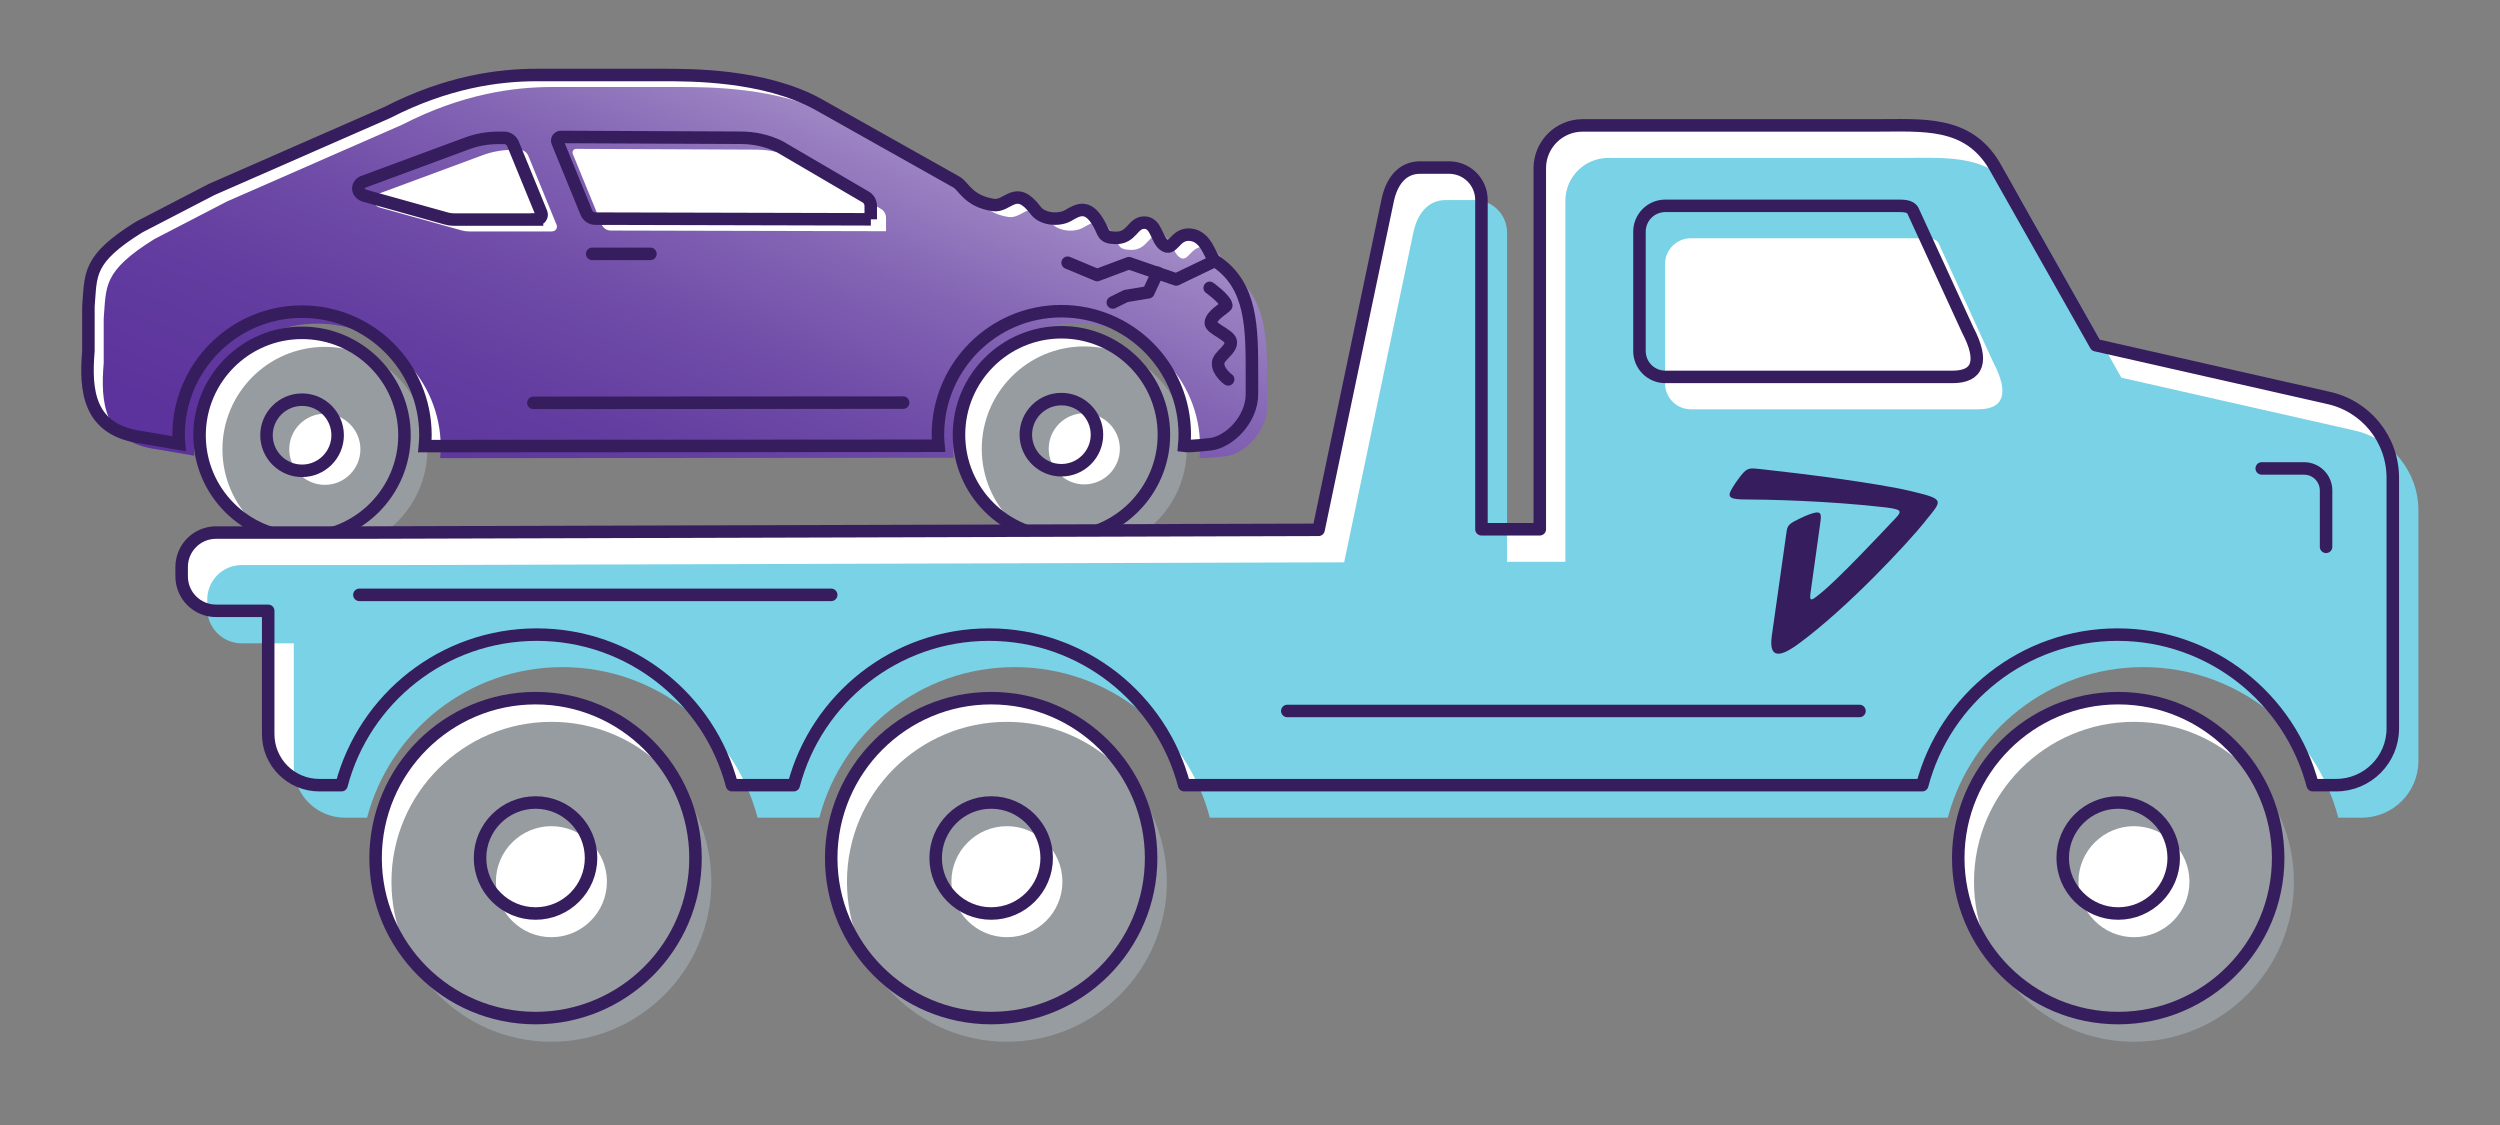
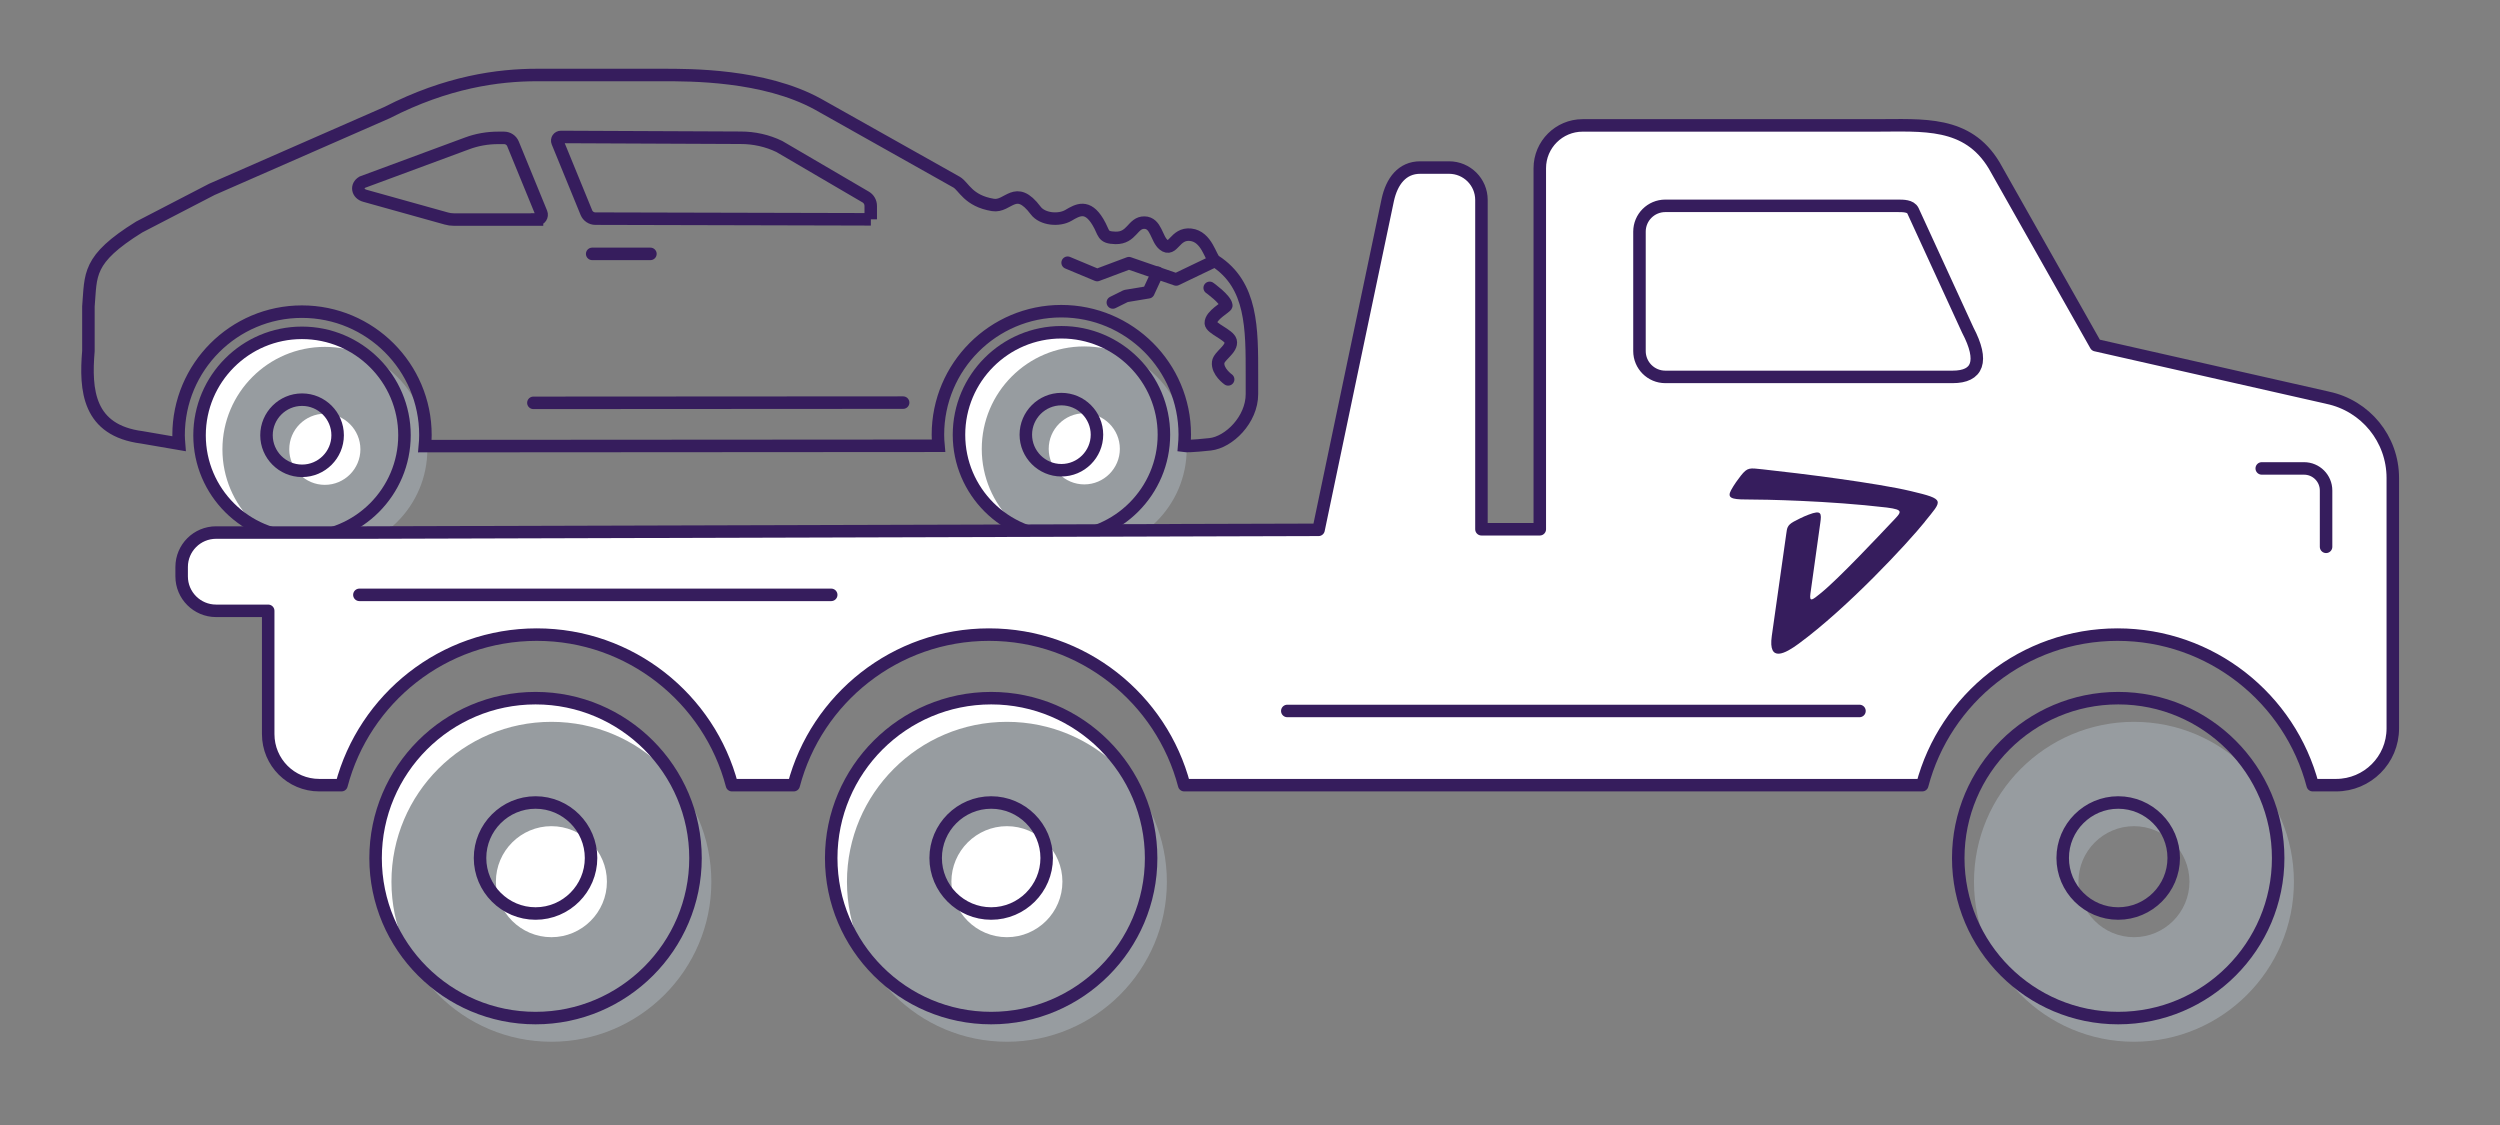
<svg xmlns="http://www.w3.org/2000/svg" width="200" height="90" viewBox="0 0 200 90" fill="none">
  <rect x="0" y="0" width="200" height="90" fill="#808080" stroke="none" />
-   <path d="M95.261 18.778C93.956 18.633 93.865 20.192 93.095 19.585C92.506 19.123 92.506 17.827 91.555 17.809C90.603 17.79 90.576 19.05 89.253 19.032C88.138 19.005 88.374 18.651 87.83 17.754C86.987 16.349 86.226 16.785 85.474 17.229C84.721 17.673 83.389 17.555 82.855 16.839C81.223 14.673 80.67 16.603 79.429 16.395C77.444 16.069 77.109 14.909 76.529 14.573L65.409 8.32C61.095 5.964 55.177 6 52.993 6H42.961C39.843 6 35.756 6.553 30.962 9.009L16.942 15.153L11.133 18.162C6.946 20.763 7.291 21.968 7.073 24.515V28.076C6.81 31.221 7.046 34.438 11.369 34.991L14.323 35.499C14.305 35.272 14.287 35.046 14.287 34.81C14.287 29.363 18.71 24.932 24.156 24.932C29.603 24.932 34.034 29.354 34.034 34.801C34.034 35.1 34.016 35.399 33.989 35.689L75.079 35.662C75.052 35.372 75.034 35.073 75.034 34.774C75.034 29.327 79.456 24.895 84.903 24.895C90.349 24.895 94.781 29.318 94.781 34.765C94.781 35.073 94.763 35.372 94.736 35.671C94.862 35.689 95.297 35.707 96.811 35.544C98.315 35.381 100.155 33.577 100.155 31.529V30.025C100.155 26.282 100.191 22.802 97.201 20.872C96.838 20.636 96.557 18.923 95.252 18.778H95.261Z" fill="white" />
  <path d="M24.156 26.627C19.634 26.627 15.964 30.306 15.964 34.828C15.964 39.35 19.643 43.021 24.165 43.021C28.688 43.021 32.358 39.341 32.358 34.819C32.358 30.297 28.678 26.627 24.156 26.627Z" fill="white" />
  <path d="M84.912 26.581C80.39 26.581 76.719 30.261 76.719 34.783C76.719 39.305 80.399 42.975 84.921 42.975C89.443 42.975 93.113 39.296 93.113 34.774C93.113 30.252 89.434 26.581 84.912 26.581Z" fill="white" />
-   <path d="M96.485 19.739C95.18 19.594 95.089 21.153 94.319 20.546C93.73 20.083 93.73 18.787 92.778 18.769C91.836 18.742 91.799 20.011 90.476 19.993C89.362 19.965 89.597 19.612 89.053 18.715C88.21 17.31 87.449 17.745 86.697 18.189C85.945 18.633 84.613 18.515 84.078 17.8C82.447 15.634 81.894 17.564 80.652 17.355C78.668 17.029 78.332 15.869 77.752 15.534L66.633 9.281C62.319 6.924 56.401 6.961 54.217 6.961H44.185C41.067 6.961 36.98 7.514 32.186 9.97L18.166 16.114L12.357 19.123C8.17 21.724 8.514 22.929 8.297 25.476V29.037C8.034 32.182 8.27 35.399 12.592 35.952L15.547 36.459C15.529 36.233 15.511 36.006 15.511 35.771C15.511 30.324 19.933 25.892 25.38 25.892C30.826 25.892 35.258 30.315 35.258 35.762C35.258 36.061 35.24 36.36 35.213 36.65L76.302 36.623C76.275 36.333 76.257 36.033 76.257 35.734C76.257 30.288 80.68 25.856 86.126 25.856C91.573 25.856 96.004 30.279 96.004 35.725C96.004 36.033 95.986 36.333 95.959 36.632C96.086 36.65 96.521 36.668 98.034 36.505C99.539 36.342 101.378 34.538 101.378 32.49V30.986C101.378 27.243 101.415 23.763 98.424 21.832C98.061 21.597 97.781 19.884 96.476 19.739H96.485ZM44.185 18.515H37.533C37.324 18.515 37.125 18.488 36.934 18.434L30.41 16.612C29.82 16.449 29.703 15.824 30.21 15.525L38.584 12.425C39.381 12.126 40.224 11.981 41.076 11.981H41.547C41.864 11.981 42.145 12.172 42.263 12.462L44.529 17.99C44.629 18.235 44.447 18.506 44.185 18.506V18.515ZM70.892 18.497L48.852 18.443C48.544 18.443 48.254 18.253 48.136 17.963L45.825 12.317C45.743 12.117 45.888 11.909 46.097 11.909L60.479 11.972C61.557 11.972 62.609 12.208 63.569 12.67L70.475 16.712C70.729 16.857 70.883 17.129 70.883 17.428V18.497H70.892Z" fill="url(#paint0_linear_11616_604)" />
  <path d="M25.987 27.75C21.465 27.75 17.794 31.43 17.794 35.952C17.794 40.474 21.474 44.144 25.996 44.144C30.518 44.144 34.188 40.465 34.188 35.943C34.188 31.421 30.509 27.75 25.987 27.75ZM25.987 38.788C24.419 38.788 23.141 37.511 23.141 35.943C23.141 34.375 24.419 33.097 25.987 33.097C27.555 33.097 28.832 34.375 28.832 35.943C28.832 37.511 27.555 38.788 25.987 38.788Z" fill="#979CA0" />
  <path d="M86.733 27.714C82.211 27.714 78.541 31.393 78.541 35.916C78.541 40.438 82.22 44.108 86.742 44.108C91.265 44.108 94.935 40.429 94.935 35.907C94.935 31.384 91.256 27.714 86.733 27.714ZM86.742 38.752C85.175 38.752 83.897 37.474 83.897 35.907C83.897 34.339 85.175 33.061 86.742 33.061C88.31 33.061 89.588 34.339 89.588 35.907C89.588 37.474 88.31 38.752 86.742 38.752Z" fill="#979CA0" />
  <path d="M95.261 18.778C93.956 18.633 93.865 20.192 93.095 19.585C92.506 19.123 92.506 17.827 91.555 17.809C90.603 17.79 90.576 19.05 89.253 19.032C88.138 19.005 88.374 18.651 87.83 17.754C86.987 16.349 86.226 16.785 85.474 17.229C84.721 17.673 83.389 17.555 82.855 16.839C81.223 14.673 80.67 16.603 79.429 16.395C77.444 16.069 77.109 14.909 76.529 14.573L65.409 8.32C61.095 5.964 55.177 6 52.993 6H42.961C39.843 6 35.756 6.553 30.962 9.009L16.942 15.153L11.133 18.162C6.946 20.763 7.291 21.968 7.073 24.515V28.076C6.81 31.221 7.046 34.438 11.369 34.991L14.323 35.499C14.305 35.272 14.287 35.046 14.287 34.81C14.287 29.363 18.71 24.932 24.156 24.932C29.603 24.932 34.034 29.354 34.034 34.801C34.034 35.1 34.016 35.399 33.989 35.689L75.079 35.662C75.052 35.372 75.034 35.073 75.034 34.774C75.034 29.327 79.456 24.895 84.903 24.895C90.349 24.895 94.781 29.318 94.781 34.765C94.781 35.073 94.763 35.372 94.736 35.671C94.862 35.689 95.297 35.707 96.811 35.544C98.315 35.381 100.155 33.577 100.155 31.529V30.025C100.155 26.282 100.191 22.802 97.201 20.872C96.838 20.636 96.557 18.923 95.252 18.778H95.261ZM42.961 17.564H36.309C36.101 17.564 35.901 17.537 35.711 17.482L29.186 15.661C28.597 15.498 28.479 14.872 28.987 14.573L37.36 11.474C38.158 11.175 39.001 11.03 39.853 11.03H40.324C40.641 11.03 40.922 11.22 41.04 11.51L43.305 17.038C43.405 17.283 43.224 17.555 42.961 17.555V17.564ZM69.668 17.546L47.628 17.491C47.32 17.491 47.03 17.301 46.912 17.011L44.601 11.365C44.52 11.166 44.665 10.957 44.873 10.957L59.255 11.021C60.334 11.021 61.385 11.256 62.346 11.719L69.252 15.76C69.505 15.905 69.659 16.177 69.659 16.476V17.546H69.668Z" stroke="#361D5D" stroke-miterlimit="10" />
  <path d="M24.156 26.627C19.634 26.627 15.964 30.306 15.964 34.828C15.964 39.35 19.643 43.021 24.165 43.021C28.688 43.021 32.358 39.341 32.358 34.819C32.358 30.297 28.678 26.627 24.156 26.627ZM24.165 37.665C22.598 37.665 21.32 36.387 21.32 34.819C21.32 33.251 22.598 31.973 24.165 31.973C25.733 31.973 27.011 33.251 27.011 34.819C27.011 36.387 25.733 37.665 24.165 37.665Z" stroke="#361D5D" stroke-miterlimit="10" />
  <path d="M84.912 26.581C80.39 26.581 76.719 30.261 76.719 34.783C76.719 39.305 80.399 42.975 84.921 42.975C89.443 42.975 93.113 39.296 93.113 34.774C93.113 30.252 89.434 26.581 84.912 26.581ZM84.912 37.619C83.344 37.619 82.066 36.342 82.066 34.774C82.066 33.206 83.344 31.928 84.912 31.928C86.48 31.928 87.757 33.206 87.757 34.774C87.757 36.342 86.48 37.619 84.912 37.619Z" stroke="#361D5D" stroke-miterlimit="10" />
  <path d="M96.775 23.029C96.775 23.029 98.034 23.926 98.107 24.433C98.125 24.569 96.847 25.213 96.865 25.847C96.874 26.282 98.315 26.771 98.451 27.279C98.614 27.913 97.518 28.457 97.454 28.983C97.364 29.726 98.252 30.351 98.252 30.351" stroke="#361D5D" stroke-miterlimit="10" stroke-linecap="round" />
  <path d="M72.251 32.209L42.671 32.227" stroke="#361D5D" stroke-miterlimit="10" stroke-linecap="round" />
  <path d="M96.983 20.971L94.092 22.358L90.313 21.053L87.775 22.005L85.41 21.017" stroke="#361D5D" stroke-linecap="round" stroke-linejoin="round" />
  <path d="M92.597 21.814L91.872 23.382L90.068 23.681L89.026 24.198" stroke="#361D5D" stroke-linecap="round" stroke-linejoin="round" />
  <path d="M47.374 20.31H52.033" stroke="#361D5D" stroke-miterlimit="10" stroke-linecap="round" />
  <path d="M186.222 31.819L167.662 27.614L159.533 13.232C157.385 9.661 153.842 10.033 150.081 10.033H126.609C124.724 10.033 123.183 11.564 123.183 13.458V42.341H118.516V15.996C118.516 14.564 117.356 13.404 115.924 13.404H113.613C112.181 13.404 111.347 14.492 111.021 15.996C110.695 17.5 105.484 42.386 105.484 42.386L29.322 42.604H17.287C15.764 42.604 14.532 43.836 14.532 45.359V46.111C14.532 47.633 15.764 48.866 17.287 48.866H21.456V58.726C21.456 60.992 23.286 62.813 25.543 62.813H27.319C29.141 55.889 35.448 50.769 42.943 50.769C50.429 50.769 56.745 55.889 58.558 62.813H63.497C65.319 55.889 71.626 50.769 79.121 50.769C86.616 50.769 92.923 55.889 94.736 62.813H153.778C155.6 55.889 161.908 50.769 169.402 50.769C176.888 50.769 183.205 55.889 185.017 62.813H186.884C189.394 62.813 191.424 60.783 191.424 58.273V38.236C191.424 35.127 189.249 32.454 186.213 31.819H186.222Z" fill="white" />
-   <path d="M169.457 55.853C162.406 55.853 156.66 61.59 156.66 68.65C156.66 75.709 162.397 81.446 169.457 81.446C176.516 81.446 182.253 75.709 182.253 68.65C182.253 61.599 176.516 55.853 169.457 55.853Z" fill="white" />
  <path d="M79.293 55.853C72.243 55.853 66.497 61.59 66.497 68.65C66.497 75.709 72.233 81.446 79.293 81.446C86.353 81.446 92.09 75.709 92.09 68.65C92.09 61.599 86.353 55.853 79.293 55.853Z" fill="white" />
  <path d="M42.844 55.853C35.793 55.853 30.047 61.59 30.047 68.65C30.047 75.709 35.784 81.446 42.844 81.446C49.894 81.446 55.64 75.709 55.64 68.65C55.64 61.599 49.903 55.853 42.844 55.853Z" fill="white" />
  <path d="M170.716 74.975C168.269 74.975 166.276 72.981 166.276 70.534C166.276 68.088 168.269 66.094 170.716 66.094C173.163 66.094 175.157 68.088 175.157 70.534C175.157 72.981 173.163 74.975 170.716 74.975ZM170.716 57.747C163.666 57.747 157.92 63.484 157.92 70.543C157.92 77.603 163.657 83.34 170.716 83.34C177.767 83.34 183.513 77.603 183.513 70.543C183.513 63.493 177.776 57.747 170.716 57.747Z" fill="#979CA0" />
  <path d="M80.553 74.975C78.106 74.975 76.112 72.981 76.112 70.534C76.112 68.088 78.106 66.094 80.553 66.094C83 66.094 84.993 68.088 84.993 70.534C84.993 72.981 83 74.975 80.553 74.975ZM80.553 57.747C73.502 57.747 67.757 63.484 67.757 70.543C67.757 77.603 73.493 83.34 80.553 83.34C87.603 83.34 93.349 77.603 93.349 70.543C93.349 63.493 87.613 57.747 80.553 57.747Z" fill="#979CA0" />
  <path d="M44.112 74.975C41.665 74.975 39.672 72.981 39.672 70.534C39.672 68.088 41.665 66.094 44.112 66.094C46.559 66.094 48.553 68.088 48.553 70.534C48.553 72.981 46.559 74.975 44.112 74.975ZM44.112 57.747C37.062 57.747 31.316 63.484 31.316 70.543C31.316 77.603 37.052 83.34 44.112 83.34C51.163 83.34 56.908 77.603 56.908 70.543C56.908 63.484 51.172 57.747 44.112 57.747Z" fill="#979CA0" />
-   <path d="M188.271 34.42L169.71 30.215L161.581 15.833C159.433 12.262 155.89 12.634 152.129 12.634H128.657C126.772 12.634 125.231 14.165 125.231 16.059V44.942H120.564V18.597C120.564 17.165 119.404 16.005 117.972 16.005H115.661C114.229 16.005 113.396 17.093 113.069 18.597C112.743 20.101 107.532 44.987 107.532 44.987L31.37 45.205H19.335C17.813 45.205 16.58 46.437 16.58 47.96V48.712C16.58 50.234 17.813 51.467 19.335 51.467H23.504V61.327C23.504 63.593 25.334 65.414 27.591 65.414H29.367C31.189 58.49 37.496 53.37 44.991 53.37C52.477 53.37 58.794 58.49 60.606 65.414H65.545C67.367 58.49 73.674 53.37 81.169 53.37C88.664 53.37 94.971 58.49 96.784 65.414H155.826C157.648 58.49 163.956 53.37 171.45 53.37C178.936 53.37 185.253 58.49 187.065 65.414H188.932C191.442 65.414 193.472 63.384 193.472 60.874V56.714V40.836C193.472 37.728 191.297 35.054 188.261 34.42H188.271ZM158.264 32.744H135.273C134.131 32.744 133.206 31.819 133.206 30.677V21.125C133.206 19.983 134.131 19.059 135.273 19.059H153.878C154.313 19.059 154.893 19.059 155.083 19.449L159.47 29.001C160.784 31.502 160.267 32.744 158.264 32.744Z" fill="#79D2E5" />
  <path d="M169.457 73.081C167.01 73.081 165.016 71.087 165.016 68.64C165.016 66.194 167.01 64.2 169.457 64.2C171.904 64.2 173.897 66.194 173.897 68.64C173.897 71.087 171.904 73.081 169.457 73.081ZM169.457 55.853C162.406 55.853 156.66 61.59 156.66 68.65C156.66 75.709 162.397 81.446 169.457 81.446C176.516 81.446 182.253 75.709 182.253 68.65C182.253 61.599 176.516 55.853 169.457 55.853Z" stroke="#361D5D" stroke-linecap="round" stroke-linejoin="round" />
  <path d="M79.293 73.081C76.846 73.081 74.853 71.087 74.853 68.64C74.853 66.194 76.846 64.2 79.293 64.2C81.74 64.2 83.734 66.194 83.734 68.64C83.734 71.087 81.74 73.081 79.293 73.081ZM79.293 55.853C72.243 55.853 66.497 61.59 66.497 68.65C66.497 75.709 72.233 81.446 79.293 81.446C86.353 81.446 92.09 75.709 92.09 68.65C92.09 61.599 86.353 55.853 79.293 55.853Z" stroke="#361D5D" stroke-linecap="round" stroke-linejoin="round" />
  <path d="M42.844 73.081C40.397 73.081 38.403 71.087 38.403 68.64C38.403 66.194 40.397 64.2 42.844 64.2C45.291 64.2 47.284 66.194 47.284 68.64C47.284 71.087 45.291 73.081 42.844 73.081ZM42.844 55.853C35.793 55.853 30.047 61.59 30.047 68.65C30.047 75.709 35.784 81.446 42.844 81.446C49.894 81.446 55.64 75.709 55.64 68.65C55.64 61.599 49.903 55.853 42.844 55.853Z" stroke="#361D5D" stroke-linecap="round" stroke-linejoin="round" />
  <path d="M186.222 31.819L167.662 27.614L159.533 13.232C157.385 9.661 153.842 10.033 150.081 10.033H126.609C124.724 10.033 123.183 11.564 123.183 13.458V42.341H118.516V15.996C118.516 14.564 117.356 13.404 115.924 13.404H113.613C112.181 13.404 111.347 14.492 111.021 15.996C110.695 17.5 105.484 42.386 105.484 42.386L29.322 42.604H17.287C15.764 42.604 14.532 43.836 14.532 45.359V46.111C14.532 47.633 15.764 48.866 17.287 48.866H21.456V58.726C21.456 60.992 23.286 62.813 25.543 62.813H27.319C29.141 55.889 35.448 50.769 42.943 50.769C50.429 50.769 56.745 55.889 58.558 62.813H63.497C65.319 55.889 71.626 50.769 79.121 50.769C86.616 50.769 92.923 55.889 94.736 62.813H153.778C155.6 55.889 161.908 50.769 169.402 50.769C176.888 50.769 183.205 55.889 185.017 62.813H186.884C189.394 62.813 191.424 60.783 191.424 58.273V38.236C191.424 35.127 189.249 32.454 186.213 31.819H186.222ZM156.216 30.152H133.224C132.083 30.152 131.158 29.227 131.158 28.085V18.533C131.158 17.392 132.083 16.467 133.224 16.467H151.83C152.265 16.467 152.845 16.467 153.035 16.857L157.422 26.409C158.736 28.91 158.219 30.152 156.216 30.152Z" stroke="#361D5D" stroke-linecap="round" stroke-linejoin="round" />
  <path d="M186.086 43.745V39.241C186.086 38.263 185.298 37.474 184.319 37.474H180.939" stroke="#361D5D" stroke-linecap="round" stroke-linejoin="round" />
  <path d="M28.751 47.588H66.497" stroke="#361D5D" stroke-linecap="round" stroke-linejoin="round" />
  <path d="M148.758 56.877H102.983" stroke="#361D5D" stroke-linecap="round" stroke-linejoin="round" />
  <path d="M153.996 41.734C152.6 43.465 147.806 48.63 143.873 51.512C142.858 52.255 141.435 53.071 141.743 50.878C141.925 49.582 142.84 43.129 142.903 42.694C142.967 42.268 142.958 42.033 143.492 41.734C143.728 41.607 144.226 41.344 144.689 41.172C145.731 40.773 145.731 41.072 145.622 41.842C145.459 43.002 144.942 46.727 144.834 47.488C144.725 48.25 145.042 47.95 145.64 47.47C147.09 46.31 150.461 42.703 151.313 41.806C152.12 40.954 152.383 40.791 150.933 40.601C146.293 40.057 141.236 39.957 139.659 39.957C138.499 39.957 138.154 39.821 138.49 39.205C138.716 38.788 139.052 38.326 139.26 38.063C139.813 37.365 139.967 37.438 141.018 37.547C144.136 37.882 150.153 38.643 152.863 39.287C155.681 39.957 155.382 40.003 153.987 41.734H153.996Z" fill="#361D5D" />
  <defs>
    <linearGradient id="paint0_linear_11616_604" x1="66.913" y1="-0.425" x2="40.877" y2="61.798" gradientUnits="userSpaceOnUse">
      <stop stop-color="#BDADD7" />
      <stop offset="0.03" stop-color="#B5A3D2" />
      <stop offset="0.16" stop-color="#9980C1" />
      <stop offset="0.29" stop-color="#8263B3" />
      <stop offset="0.43" stop-color="#704DA8" />
      <stop offset="0.58" stop-color="#633DA0" />
      <stop offset="0.76" stop-color="#5C339C" />
      <stop offset="1" stop-color="#5A319B" />
    </linearGradient>
  </defs>
</svg>